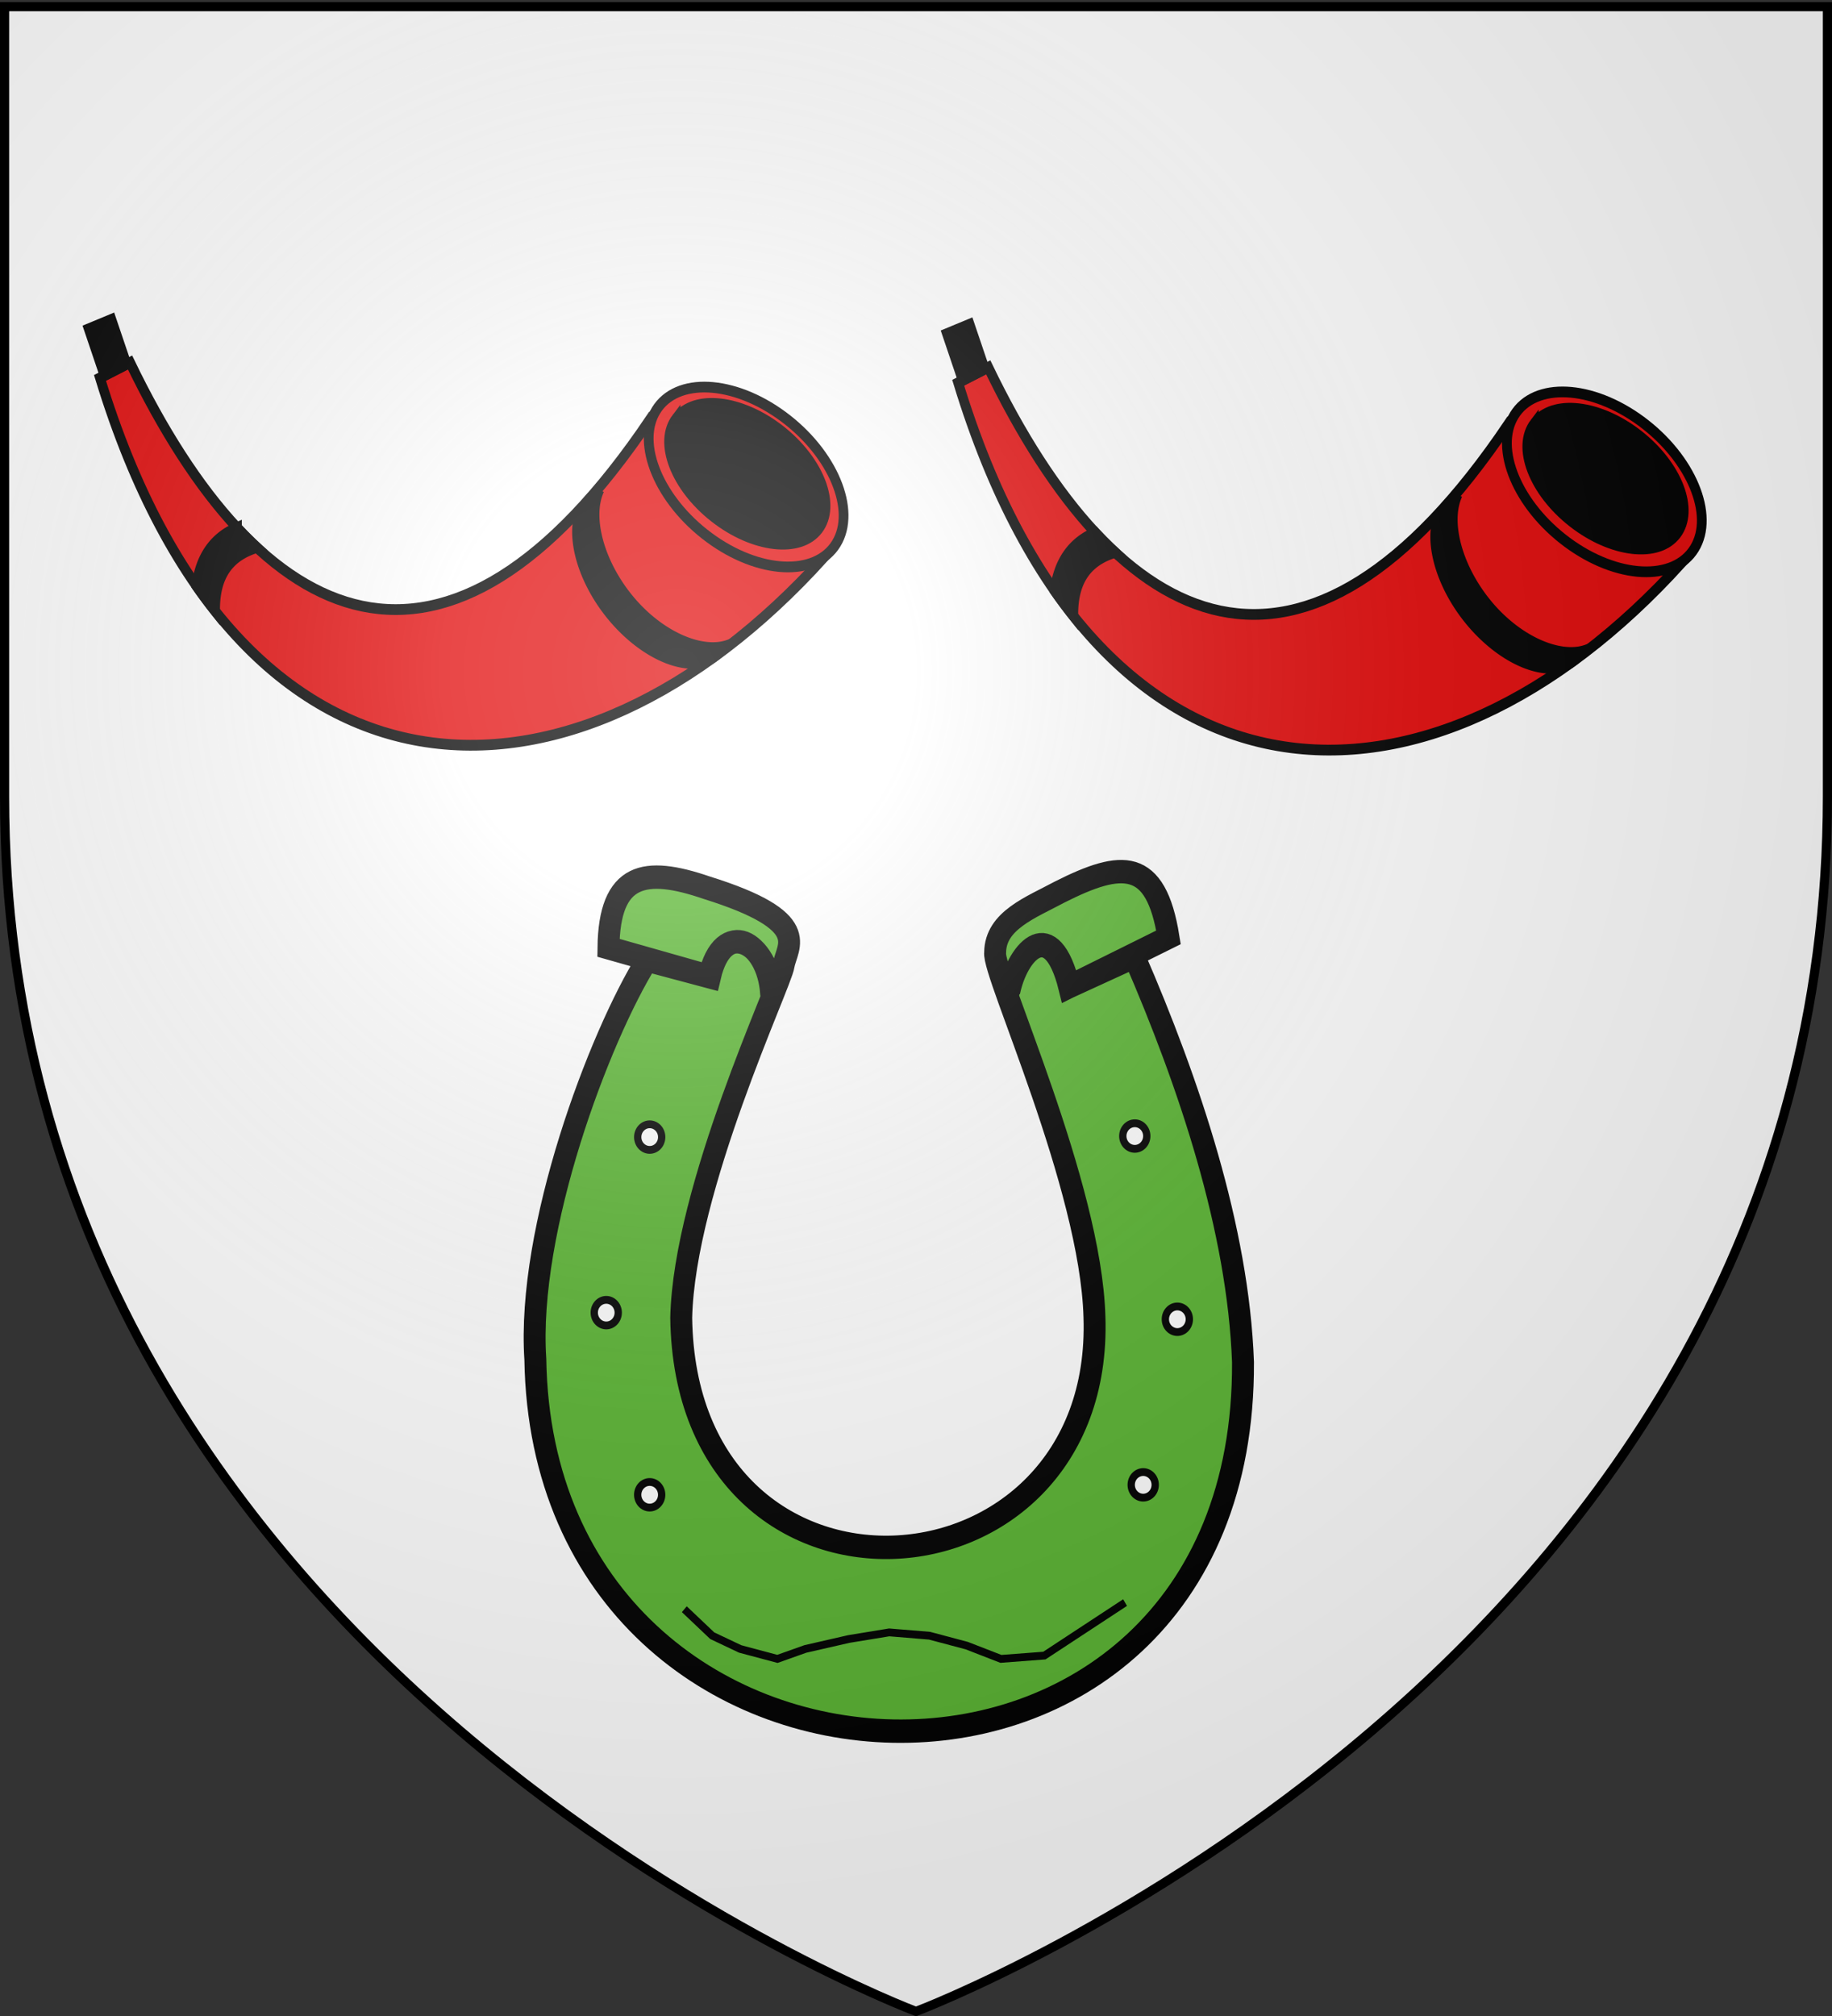
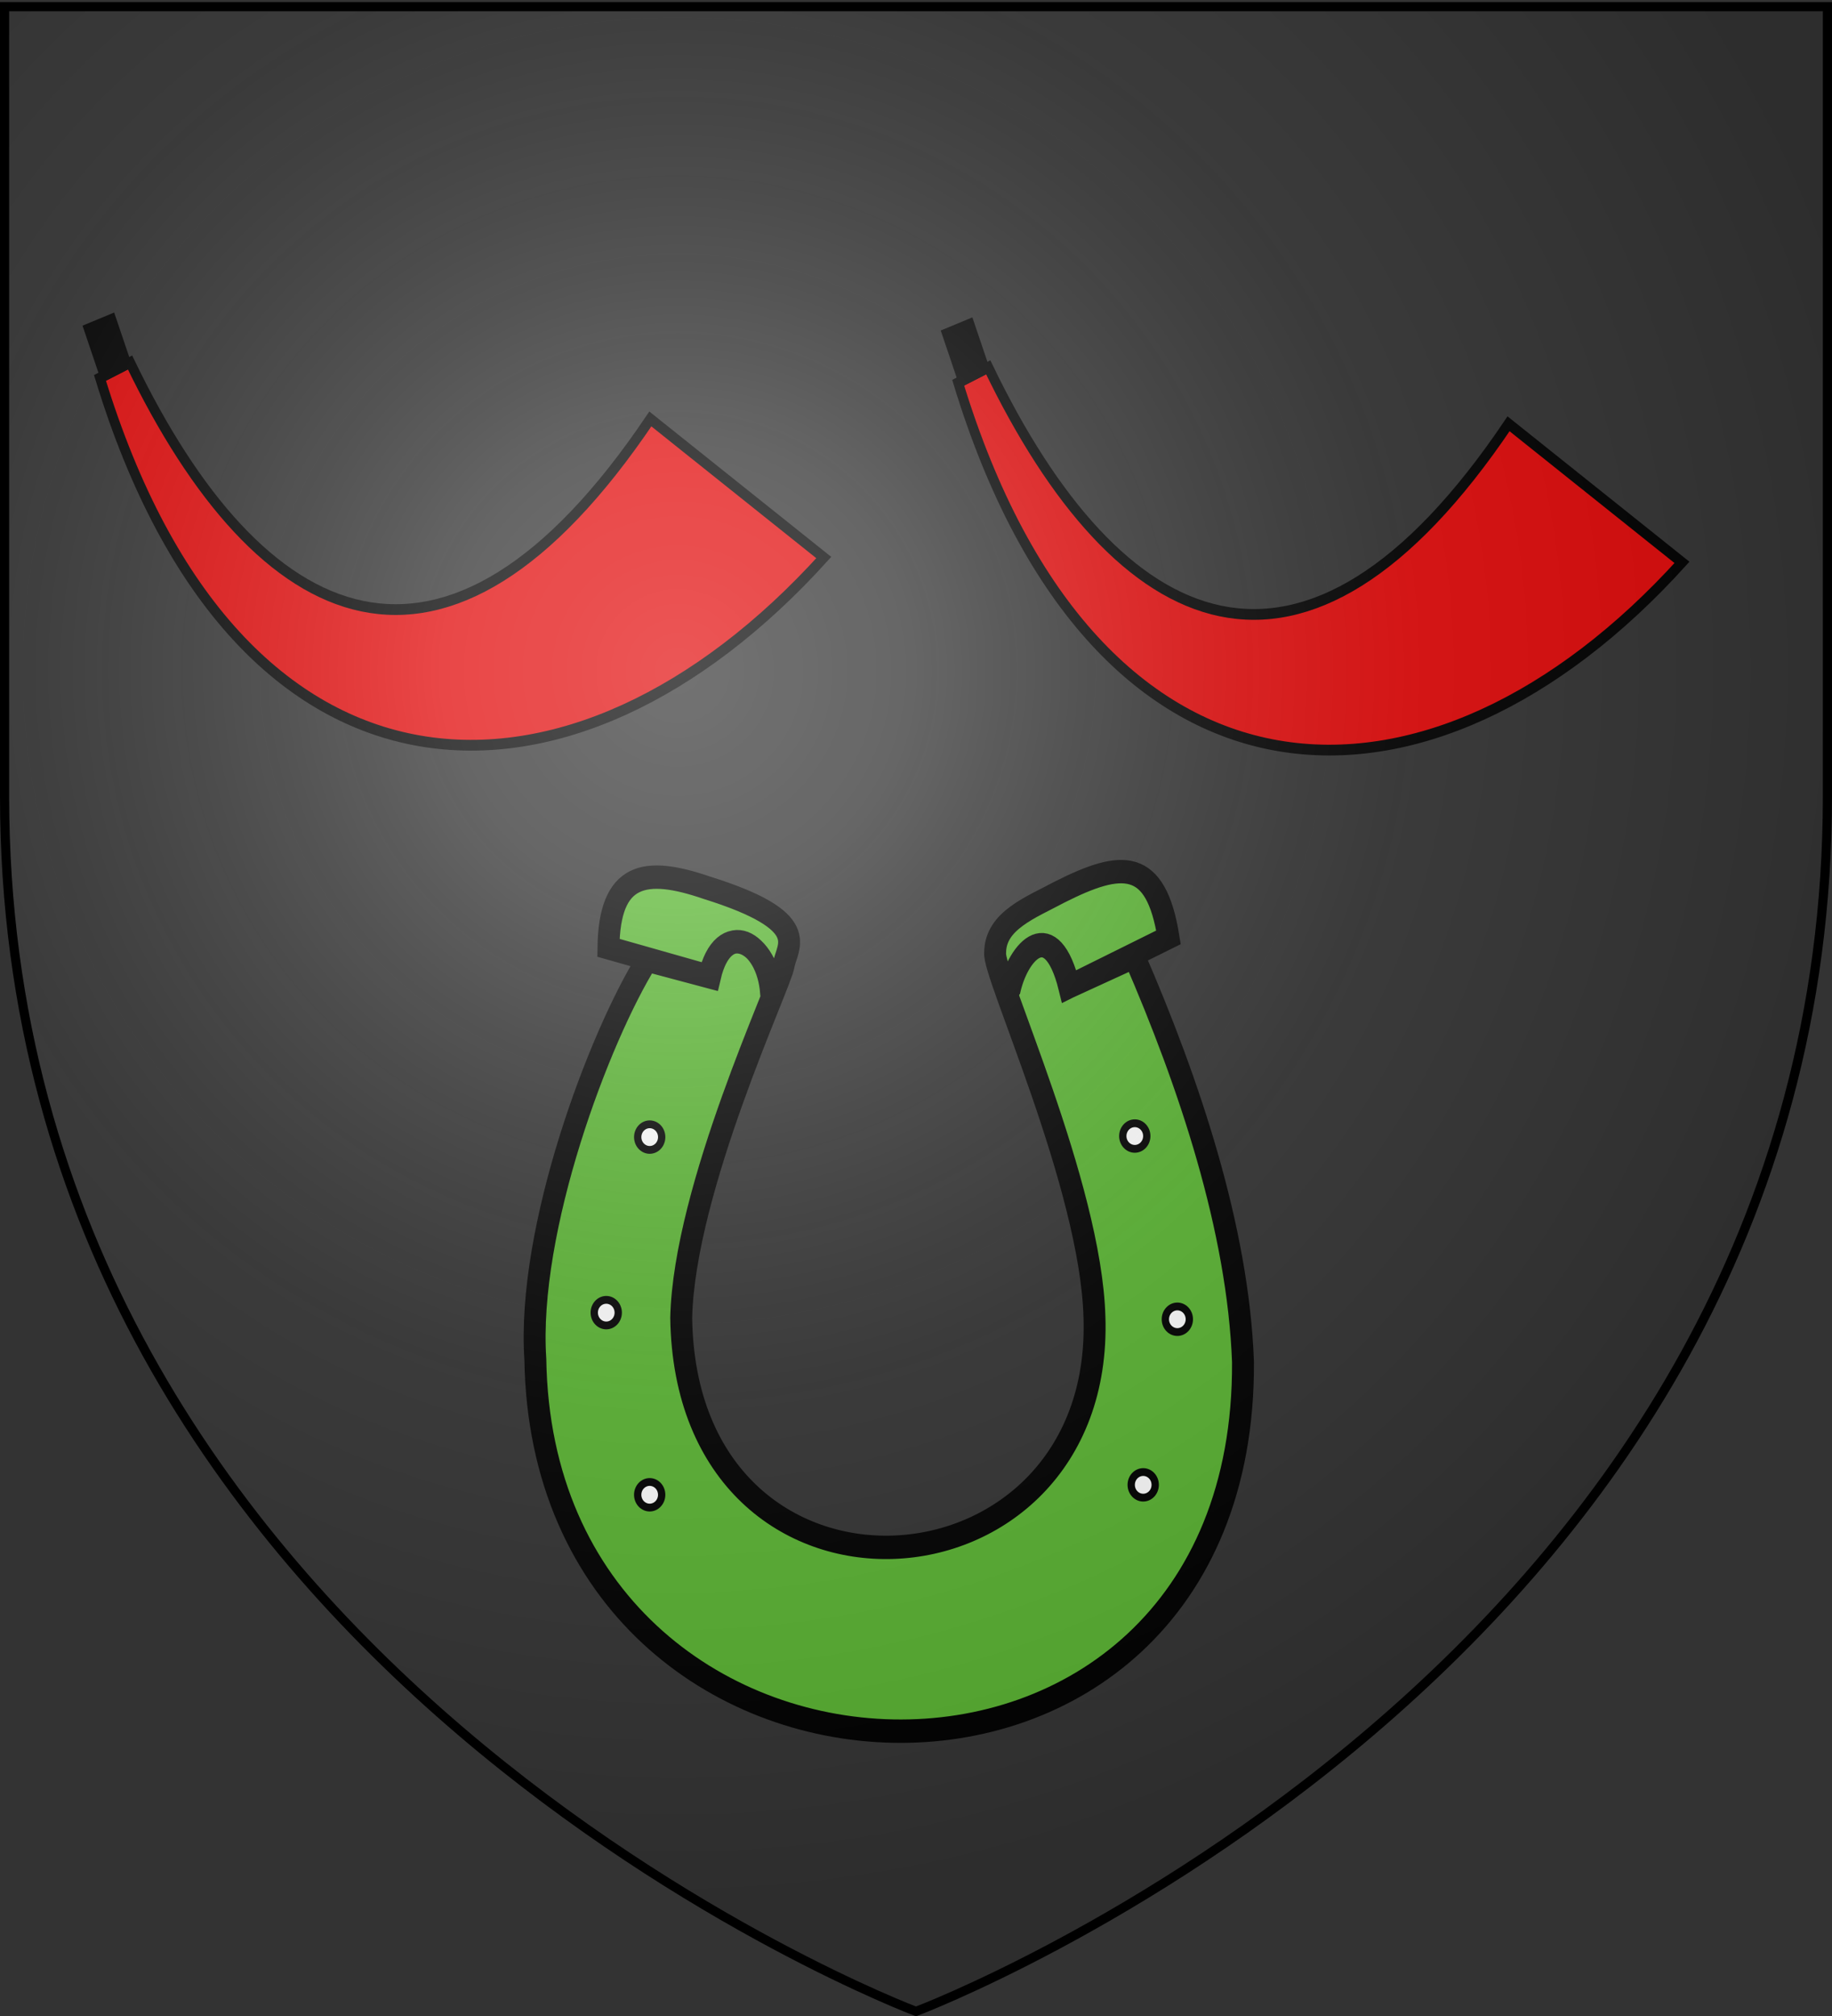
<svg xmlns="http://www.w3.org/2000/svg" xmlns:xlink="http://www.w3.org/1999/xlink" width="600" height="660" version="1.0">
  <rect width="100%" height="100%" fill="#333333" stroke="none" />
  <desc>Flag of Canton of Valais (Wallis)</desc>
  <defs>
    <radialGradient xlink:href="#b" id="d" cx="221.445" cy="226.331" r="300" fx="221.445" fy="226.331" gradientTransform="matrix(1.353 0 0 1.349 -77.63 -85.747)" gradientUnits="userSpaceOnUse" />
    <linearGradient id="b">
      <stop offset="0" style="stop-color:white;stop-opacity:.314" />
      <stop offset=".19" style="stop-color:white;stop-opacity:.251" />
      <stop offset=".6" style="stop-color:#6b6b6b;stop-opacity:.125" />
      <stop offset="1" style="stop-color:black;stop-opacity:.125" />
    </linearGradient>
  </defs>
  <g style="display:inline">
-     <path d="M300 658.5s298.5-112.32 298.5-397.772V2.176H1.5v258.552C1.5 546.18 300 658.5 300 658.5" style="fill:#fff;fill-opacity:1;fill-rule:evenodd;stroke:none;stroke-width:1px;stroke-linecap:butt;stroke-linejoin:miter;stroke-opacity:1" />
    <g transform="matrix(-.538 0 0 .556 -154.639 -38)">
      <g id="c">
        <path d="M252.738 375.338c115.943 155.13 220.9 109.178 294.643-28.81l17.024 7.858c-78.038 230.62-268.156 232.71-409.881 91.667z" style="opacity:1;fill:#e20909;fill-opacity:1;fill-rule:evenodd;stroke:#000;stroke-width:5.488;stroke-linecap:butt;stroke-linejoin:miter;stroke-miterlimit:4;stroke-dasharray:none;stroke-opacity:1" transform="matrix(1.075 0 0 1.154 -955.029 -118.11)" />
-         <path d="M247.5 394.981c.006 20.977-27.845 37.983-62.202 37.983s-62.209-17.006-62.203-37.983c-.006-20.976 27.845-37.983 62.203-37.983 34.357 0 62.208 17.007 62.202 37.983z" style="opacity:1;fill:#e20909;fill-opacity:1;fill-rule:evenodd;stroke:#000;stroke-width:5.577;stroke-linejoin:miter;stroke-miterlimit:4;stroke-dasharray:none;stroke-opacity:1" transform="matrix(.882 -.63 .593 .938 -1139.31 95.468)" />
-         <path d="M238.184 374.861c10.422 12.332.799 35.072-21.492 50.79-22.29 15.717-48.806 18.457-59.22 6.12-10.421-12.331-.798-35.072 21.492-50.789 22.291-15.717 48.807-18.458 59.22-6.12z" style="opacity:1;fill:#000;fill-opacity:1;fill-rule:evenodd;stroke:#000;stroke-width:4.973;stroke-linejoin:miter;stroke-miterlimit:4;stroke-dasharray:none;stroke-opacity:1" transform="matrix(1.075 0 0 1.154 -955.029 -118.11)" />
-         <path d="M281.53 411.378c7.272 14.115.076 38.371-17.967 57.372-16.988 17.889-39.844 26.543-54.511 22.124.756 1.046 8.813 7.197 12.109 8.158 14.367 4.192 35.791-4.667 52.37-22.126 16.923-17.82 24.548-40.271 18.888-54.258-1.157-2.859-8.887-10.341-10.89-11.27zM486.813 430.781a201 201 0 0 1-11.282 10.156c14.664 4.031 23.958 13.41 23.656 32.407 3.599-4.081 7.141-8.347 10.594-12.813-2.004-13.753-8.841-24.223-22.969-29.75z" style="opacity:1;fill:#000;fill-opacity:1;fill-rule:evenodd;stroke:#000;stroke-width:5.488;stroke-linecap:butt;stroke-linejoin:miter;stroke-miterlimit:4;stroke-dasharray:none;stroke-opacity:1" transform="matrix(1.075 0 0 1.154 -955.029 -118.11)" />
        <path d="m557.969 324.563-8.594 22.875 12.438 5.75 8.937-23.844z" style="opacity:1;fill:#000;fill-opacity:1;fill-rule:evenodd;stroke:#000;stroke-width:5.488;stroke-linejoin:miter;stroke-miterlimit:4;stroke-dasharray:none;stroke-opacity:1" transform="matrix(1.075 0 0 1.154 -955.029 -118.11)" />
      </g>
      <use xlink:href="#c" width="600" height="660" transform="translate(-522.437 2.856)" />
      <g style="opacity:1;display:inline" transform="matrix(10.881 0 0 -11.23 -1231.04 2087.475)">
        <path d="M43.517 127.648c.21 2.85 2.804 4.035 3.532.942l3.47.868c2.675-4.03 6.736-14.086 6.251-20.933-.422-25.29-39.73-26.641-39.591-.15.27 6.989 3.012 14.62 6.079 21.26l3.644-1.566c1.026 3.8 2.906 1.803 3.354-.265.042.282.1.37.006.094-.536 2.13-2.376 3.968-3.36.171l-5.555 2.581c.711 4.146 2.6 4.023 6.077 2.382 1.643-.826 3.606-1.501 3.622-3.176.175-1.057-5.351-12.184-5.556-19.102-.562-15.375 22.863-16.828 23.119-.05-.165 6.814-5.573 17.512-5.731 18.484-.183 1.02-1.706 2.305 4.3 4.064 3.48 1.12 5.451.772 5.502-3.15l-5.681-1.512c-.777 3.119-3.196 1.867-3.416-.822z" style="fill:#5ab532;stroke:#000;stroke-width:1.226;stroke-miterlimit:4;stroke-opacity:1" />
-         <path d="m23.777 95.771 2.258-1.39 2.257-1.389 2.431-.173 1.91.695 2.083.52 2.258.174 2.258-.347 2.431-.521 1.563-.521 2.084.521 1.563.694 1.562 1.389" style="fill:#5ab532;stroke:#000;stroke-width:.409;stroke-miterlimit:4;stroke-dasharray:none;stroke-opacity:1" />
        <circle cx="23.233" cy="120.232" r=".671" style="fill:#fff;stroke:#000;stroke-width:.409;stroke-miterlimit:4;stroke-dasharray:none;stroke-opacity:1" />
        <circle cx="20.852" cy="110.626" r=".671" style="fill:#fff;stroke:#000;stroke-width:.409;stroke-miterlimit:4;stroke-dasharray:none;stroke-opacity:1" />
        <circle cx="22.762" cy="101.944" r=".671" style="fill:#fff;stroke:#000;stroke-width:.409;stroke-miterlimit:4;stroke-dasharray:none;stroke-opacity:1" />
        <circle cx="50.373" cy="101.423" r=".671" style="fill:#fff;stroke:#000;stroke-width:.409;stroke-miterlimit:4;stroke-dasharray:none;stroke-opacity:1" />
        <circle cx="52.803" cy="110.973" r=".671" style="fill:#fff;stroke:#000;stroke-width:.409;stroke-miterlimit:4;stroke-dasharray:none;stroke-opacity:1" />
        <circle cx="50.372" cy="120.177" r=".671" style="fill:#fff;stroke:#000;stroke-width:.409;stroke-miterlimit:4;stroke-dasharray:none;stroke-opacity:1" />
      </g>
    </g>
  </g>
  <path d="M300 658.5s298.5-112.32 298.5-397.772V2.176H1.5v258.552C1.5 546.18 300 658.5 300 658.5" style="opacity:1;fill:url(#d);fill-opacity:1;fill-rule:evenodd;stroke:none;stroke-width:1px;stroke-linecap:butt;stroke-linejoin:miter;stroke-opacity:1" />
  <path d="M300 658.5S1.5 546.18 1.5 260.728V2.176h597v258.552C598.5 546.18 300 658.5 300 658.5z" style="opacity:1;fill:none;fill-opacity:1;fill-rule:evenodd;stroke:#000;stroke-width:3;stroke-linecap:butt;stroke-linejoin:miter;stroke-miterlimit:4;stroke-dasharray:none;stroke-opacity:1" />
</svg>